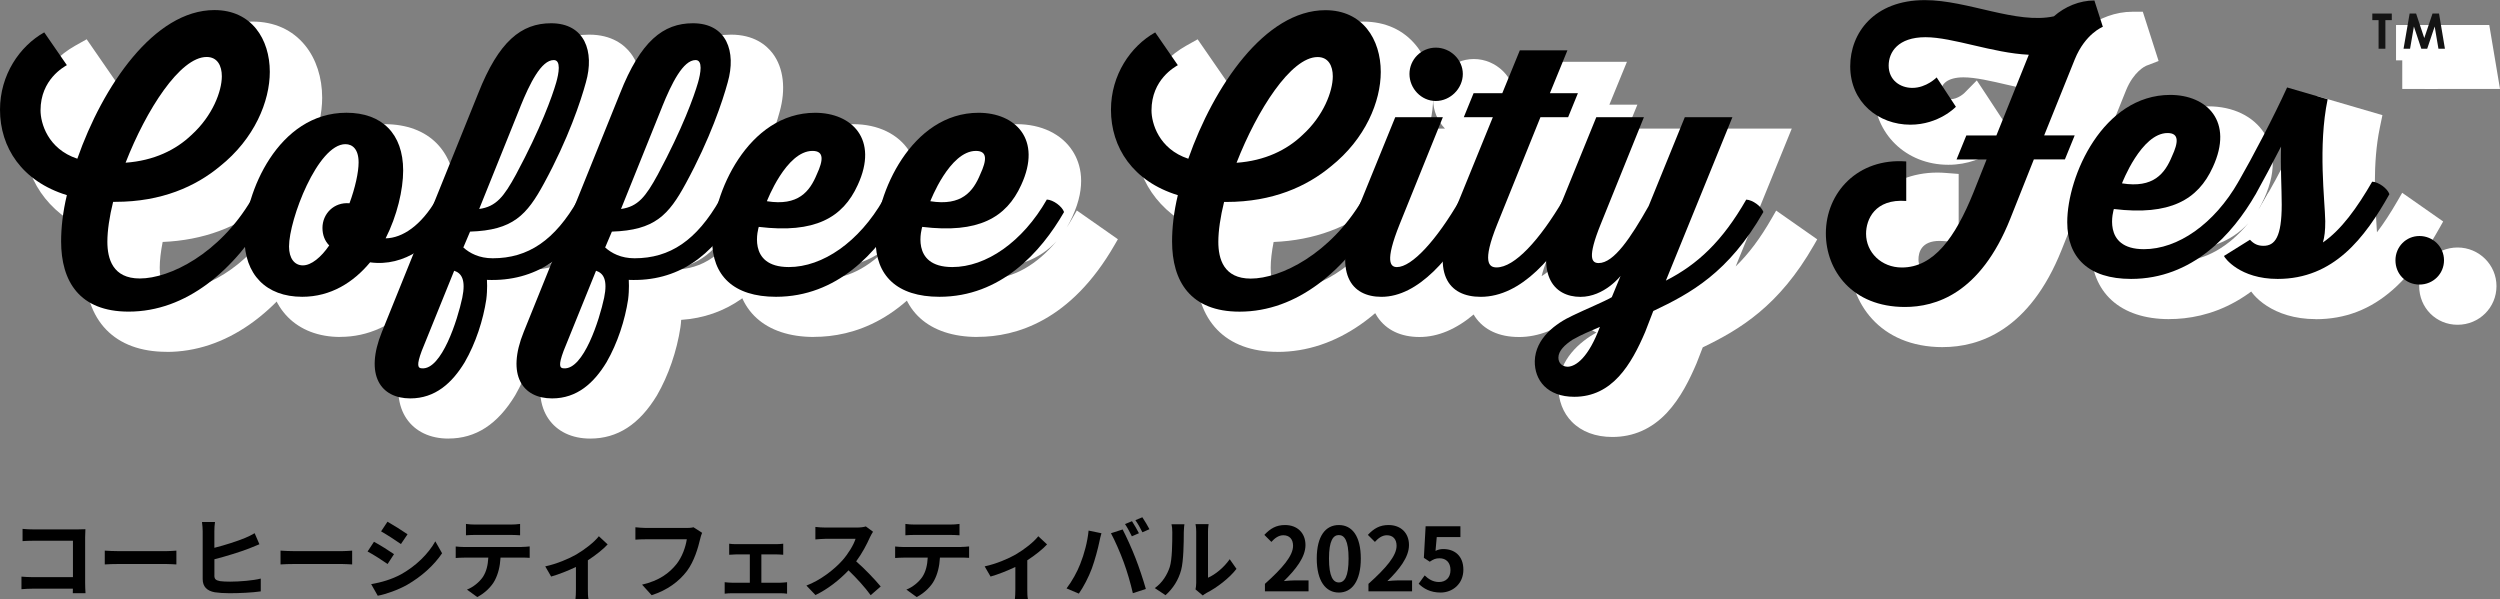
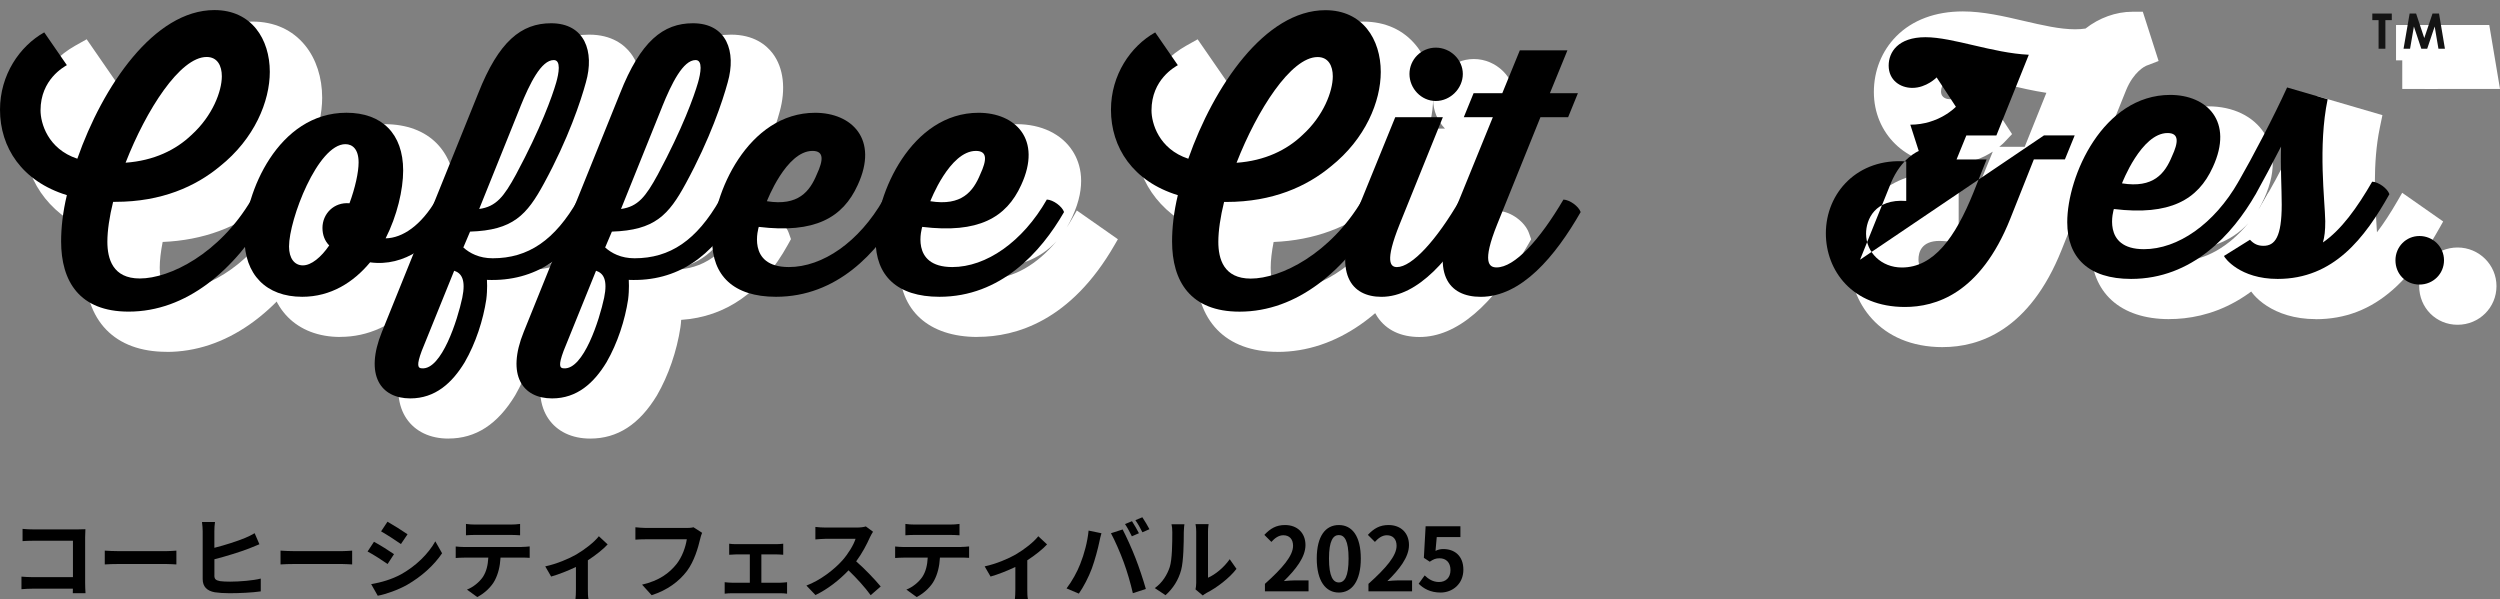
<svg xmlns="http://www.w3.org/2000/svg" id="_レイヤー_2" data-name="レイヤー 2" viewBox="0 0 682.72 163.6">
  <rect x="0" y="0" width="682.72" height="163.6" fill="#808080" stroke="none" />
  <defs>
    <style>
      .cls-1 {
        fill: #141414;
      }

      .cls-2 {
        fill: #fff;
      }
    </style>
  </defs>
  <g id="_レイヤー_1-2" data-name="レイヤー 1">
    <g>
      <g>
        <path class="cls-2" d="M530.59,94.8c-17.52,0-25.5-12.46-25.5-24.03,0-13.48,10.3-23.64,23.96-23.64.73,0,1.47.03,2.22.09l3.62.28v18.65l-4.22-.32c-.35-.03-.69-.04-1.01-.04-5,0-5.75,3.18-5.75,5.07,0,2.97,2.57,5.3,5.85,5.3,5.98,0,10.89-5.56,15.91-18.01l1.45-3.65h-8.26l5.35-13.1c-2.61,1.69-6.76,3.6-12.14,3.6-11.59,0-20.34-8.55-20.34-19.88,0-5.82,2.17-11.21,6.1-15.19,4.41-4.46,10.7-6.81,18.2-6.81,5.54,0,11.21,1.32,16.68,2.6,5.04,1.17,9.79,2.28,13.98,2.28,1.03,0,1.96-.07,2.84-.2,3.7-2.92,8.33-4.59,12.79-4.59h2.86l4.31,13.45-3.43,1.32c-.26.12-3.38,1.59-5.46,6.68l-6.21,15.43h8.42l-5.88,14.4h-8.46l-5.47,13.76c-8.76,21.94-22.46,26.54-32.42,26.54ZM552.92,40.1l5.92-14.75c-3.56-.54-7.08-1.36-10.52-2.16-4.57-1.07-8.89-2.07-12.12-2.07-4.52,0-6.13,1.97-6.13,3.82,0,1.95,1.77,2.16,2.53,2.16,2.09,0,3.84-1.68,3.85-1.7l3.39-3.44,2.67,4.04,6.96,10.62-2.13,2.25c-.06.07-.53.55-1.36,1.22h6.92Z" />
        <path class="cls-2" d="M592.37,87.15c-13.37,0-21.35-7.26-21.35-19.42,0-7.61,3.08-17.15,7.84-24.3,6.18-9.28,14.78-14.39,24.21-14.39,6.73,0,12.31,2.69,15.3,7.38,2.16,3.39,3.9,9.25-.12,17.93-.47,1.03-.98,2.01-1.53,2.93.54-.82,1.07-1.68,1.57-2.56l1.2-2.1,2.41.13c3.3.17,7.13,2.99,8.2,6.02l.6,1.7-.9,1.56c-11.94,20.76-26.94,25.11-37.43,25.11ZM591.15,68.39c.08.62.26,1.14.53,1.51.78,1.06,2.71,1.28,4.2,1.28,6.21,0,12.77-3.78,18.1-10.21-4.58,5.03-11.14,7.5-19.84,7.5-.96,0-1.96-.03-2.99-.09ZM599.73,48.66c-.96.86-1.98,2.12-3,3.68-.1.15-.19.3-.29.45,1.51-.77,2.43-2.17,3.28-4.14Z" />
        <path class="cls-2" d="M632.4,87.15c-11.76,0-17.59-6.57-18.39-8.96l-.98-2.93,12.48-7.78,2.2,2.39c.37.4.43.4.81.4h.07c.23-.34.99-1.86.99-7.33,0-.16,0-.32,0-.49l-.93,1.68-2.45-.13c-3.29-.17-7.12-2.99-8.2-6.02l-.6-1.7.9-1.56c3.68-6.37,9.58-17.6,13.1-25.38l1.4-3.1,17.81,5.2-.73,3.55c-1.98,9.57-1.29,20.28-.83,27.37.02.37.05.73.07,1.08,1.81-2.37,3.7-5.25,5.69-8.71l1.2-2.08,11.19,7.83-.87,1.55c-2.98,5.31-7.14,12.05-12.88,17.09-6.16,5.42-13.05,8.05-21.07,8.05Z" />
        <path class="cls-2" d="M671.13,88.69c-5.88,0-10.48-4.64-10.48-10.55s4.6-10.55,10.48-10.55,10.63,4.73,10.63,10.55-4.67,10.55-10.63,10.55Z" />
        <polygon class="cls-2" points="656.03 24.29 656.03 16.48 654.33 16.48 654.33 6.83 667.49 6.83 667.49 16.48 665.74 16.48 665.74 24.29 656.03 24.29" />
        <polygon class="cls-2" points="662.1 24.29 665.12 6.83 679.79 6.83 682.72 24.29 662.1 24.29" />
        <path class="cls-2" d="M45.53,96.08c-14.22,0-22.37-8.42-22.37-23.11,0-3.2.33-6.66.95-10.11-11.09-4.66-17.64-14.2-17.64-25.85,0-10.1,5.53-19.73,14.08-24.54l3.12-1.75,10.55,15.27-3.49,2.18c-.05.03-.13.08-.22.13-3.4,2.03-5.13,5.02-5.13,8.9,0,1.92.89,5.37,3.98,7.72,3.77-9.49,8.78-18.2,14.26-24.74,7.83-9.35,16.59-14.29,25.32-14.29,5.96,0,10.95,2.26,14.41,6.54,2.99,3.69,4.63,8.75,4.63,14.26,0,8.14-3.97,20-15.11,28.88-7.84,6.51-17.41,10.04-28.45,10.5-.52,2.63-.8,5.08-.8,7.01,0,3.97.79,6.13,4.93,6.13,6.25,0,18.64-5.23,27.14-19.65l1.21-2.05,2.37.12c3.3.17,7.13,2.99,8.2,6.03l.6,1.71-.91,1.57c-10.91,18.8-25.71,29.16-41.66,29.16ZM66.83,26.55c-3.22,0-9.81,7.43-15.61,19.71,3.36-1.11,6.33-2.86,8.75-5.17l.05-.05c5.17-4.67,7.03-10.43,7.03-13.16,0-.76-.11-1.17-.19-1.33-.01,0-.02,0-.04,0Z" />
        <path class="cls-2" d="M92.93,92.02c-11.96,0-19.69-7.84-19.69-19.97,0-7.5,2.96-16.85,7.55-23.83,4.29-6.53,11.98-14.31,24.22-14.31s19.42,7.55,19.42,19.69c0,3.18-.52,6.78-1.48,10.4,1.12-1.25,2.2-2.74,3.2-4.45l1.21-2.06,2.39.12c3.3.17,7.13,2.99,8.2,6.03l.6,1.7-.9,1.56c-5.82,10.09-14.46,15.87-23.69,15.87-.28,0-.57,0-.85-.02-5.65,6.06-12.6,9.25-20.17,9.25ZM94.83,66.74c-.98,3.05-1.57,5.83-1.57,7.62,0,.52.07.92.13,1.16.39-.16,1.12-.6,2.09-1.65-.62-1.39-.94-2.95-.94-4.59,0-.88.1-1.73.29-2.55ZM104.33,50.42c-1.29.48-3.82,3.08-6.67,9.13-.8,1.69-1.53,3.46-2.15,5.2,1.37-3.01,4.09-5.24,7.46-5.93.9-2.9,1.44-5.67,1.44-7.43,0-.45-.03-.76-.07-.97Z" />
        <path class="cls-2" d="M122.44,119.77c-5,0-9.06-1.94-11.44-5.47-2.08-3.08-3.75-8.73.05-18.1l26.28-65.1c5.89-14.96,13.16-21.64,23.56-21.64,6.22,0,9.64,2.8,11.41,5.15,2.96,3.93,3.64,9.76,1.86,15.99-1.11,4.08-4.5,15.05-11.76,28.37-4.47,8.24-8.72,13.07-17.69,14.67.08,0,.15,0,.23,0,8.34,0,14.3-4.21,19.92-14.06l1.2-2.1,2.42.13c3.3.17,7.13,2.99,8.2,6.02l.59,1.66-.86,1.54c-7.1,12.81-16.89,19.7-29.13,20.51-.04.69-.11,1.35-.19,1.99-.97,6.49-3.3,13.26-6.39,18.6l-.02.04c-4.81,7.93-10.77,11.79-18.22,11.79Z" />
        <path class="cls-2" d="M161.17,119.77c-5,0-9.06-1.94-11.44-5.47-2.08-3.08-3.75-8.73.05-18.1l26.28-65.1c5.89-14.96,13.15-21.64,23.56-21.64,6.22,0,9.64,2.8,11.41,5.15,2.96,3.93,3.64,9.76,1.86,15.99-1.11,4.08-4.5,15.05-11.76,28.37-4.47,8.24-8.72,13.07-17.69,14.67.08,0,.15,0,.23,0,8.34,0,14.3-4.21,19.92-14.06l1.2-2.1,2.42.13c3.3.17,7.13,2.99,8.2,6.03l.59,1.66-.85,1.54c-7.1,12.81-16.89,19.7-29.13,20.51-.04.69-.11,1.35-.2,1.99-.97,6.49-3.3,13.26-6.4,18.6l-.02.04c-4.81,7.93-10.77,11.79-18.22,11.79Z" />
-         <path class="cls-2" d="M222.31,92.02c-13.37,0-21.35-7.26-21.35-19.42,0-7.61,3.08-17.15,7.84-24.3,6.18-9.28,14.78-14.39,24.21-14.39,6.73,0,12.31,2.69,15.3,7.38,2.16,3.39,3.9,9.25-.12,17.93-.47,1.03-.98,2.01-1.53,2.92.54-.82,1.07-1.67,1.57-2.56l1.2-2.1,2.41.13c3.3.17,7.13,2.99,8.2,6.02l.6,1.7-.9,1.56c-11.94,20.76-26.94,25.11-37.43,25.11ZM221.09,73.26c.08.62.26,1.14.53,1.51.78,1.06,2.71,1.28,4.2,1.28,6.21,0,12.76-3.78,18.1-10.21-4.58,5.03-11.13,7.5-19.83,7.5-.96,0-1.96-.03-3-.09ZM229.67,53.53c-.96.86-1.98,2.12-3,3.68-.1.15-.19.3-.29.45,1.51-.77,2.43-2.17,3.28-4.13Z" />
        <path class="cls-2" d="M266.95,92.02c-13.37,0-21.35-7.26-21.35-19.42,0-7.61,3.08-17.15,7.84-24.3,6.18-9.28,14.78-14.39,24.21-14.39,6.73,0,12.31,2.69,15.3,7.38,2.16,3.39,3.9,9.25-.12,17.93-.47,1.03-.98,2.01-1.53,2.92.54-.82,1.07-1.67,1.57-2.56l1.2-2.1,11.21,7.85-.9,1.56c-11.94,20.76-26.94,25.11-37.43,25.11ZM265.72,73.26c.08.62.26,1.14.53,1.51.78,1.06,2.71,1.28,4.2,1.28,6.21,0,12.76-3.78,18.1-10.21-4.58,5.03-11.13,7.5-19.83,7.5-.96,0-1.96-.03-3-.09ZM274.31,53.53c-.96.86-1.98,2.12-3,3.68-.1.15-.19.3-.29.45,1.51-.77,2.43-2.17,3.28-4.13Z" />
        <path class="cls-2" d="M348.92,96.09c-14.22,0-22.37-8.42-22.37-23.11,0-3.2.33-6.66.95-10.11-11.09-4.66-17.64-14.2-17.64-25.85,0-10.1,5.53-19.73,14.08-24.54l3.12-1.75,10.55,15.27-3.49,2.18c-.05.03-.13.08-.22.13-3.4,2.03-5.13,5.02-5.13,8.9,0,1.92.89,5.37,3.98,7.72,3.77-9.49,8.78-18.2,14.26-24.74,7.83-9.35,16.59-14.29,25.32-14.29,5.96,0,10.95,2.26,14.41,6.54,2.99,3.69,4.63,8.75,4.63,14.26,0,8.14-3.97,20-15.11,28.88-7.84,6.51-17.41,10.04-28.45,10.5-.52,2.63-.8,5.08-.8,7.01,0,3.97.79,6.13,4.93,6.13,6.25,0,18.64-5.23,27.14-19.65l1.21-2.05,2.38.12c3.3.17,7.13,2.99,8.2,6.02l.6,1.71-.91,1.57c-10.91,18.8-25.71,29.16-41.66,29.16ZM370.22,26.56c-3.22,0-9.81,7.43-15.61,19.71,3.36-1.11,6.33-2.86,8.75-5.17l.05-.05c5.17-4.67,7.03-10.43,7.03-13.16,0-.76-.11-1.17-.19-1.33-.01,0-.02,0-.04,0Z" />
        <path class="cls-2" d="M387.65,92.03c-5.08,0-9.05-1.88-11.46-5.45-3.41-5.04-3.11-12.68.9-22.71l11.7-28.75h5.82c-1.99-2.05-3.23-4.85-3.23-7.88,0-6.13,4.99-11.12,11.12-11.12s11.3,5.09,11.3,11.12c0,3.24-1.45,6.21-3.72,8.3l-13.81,34.21c-.78,1.95-1.3,3.46-1.65,4.61.59-.51,1.28-1.16,2.05-1.99,1.99-2.13,5.18-6.07,9.07-12.79l1.2-2.08,2.4.12c3.3.17,7.13,2.99,8.2,6.03l.6,1.7-.9,1.56c-9.56,16.67-19.51,25.12-29.59,25.12Z" />
-         <path class="cls-2" d="M414.76,92.03c-5.37,0-9.51-1.92-11.97-5.56-3.39-5.01-3.07-12.62.95-22.6l8.5-20.89h-7.94l5.88-14.4h7.84l4.8-11.71h21.48l-4.8,11.71h7.65l-5.88,14.4h-7.55l-10.81,26.78c-1.06,2.63-1.62,4.44-1.91,5.65,2.32-1.37,6.71-5.18,12.96-15.83l1.21-2.06,2.38.12c3.3.17,7.13,2.99,8.2,6.02l.6,1.7-.89,1.56c-9.54,16.67-19.87,25.12-30.7,25.12Z" />
-         <path class="cls-2" d="M440.31,119.33c-4.56,0-8.38-1.43-11.05-4.14-2.43-2.47-3.73-5.89-3.67-9.63.22-7.53,5.85-12.2,10.38-14.76-2-.91-3.68-2.32-4.92-4.17-2.37-3.53-4.14-10.34.92-22.78l11.69-28.73h21.46l-13.98,34.63c-.36.9-.66,1.69-.91,2.39,1.56-1.92,3.78-5.15,6.83-10.55l10.77-26.47h21.48l-15.32,37.64c3.56-3.45,6.74-7.71,9.86-13.16l1.2-2.09,11.21,7.85-.89,1.56c-9.53,16.66-20.2,23.04-30.37,27.94-.46,1.18-1.11,2.87-1.65,4.25l-.05.13c-1.78,4.16-4.3,9.45-8.11,13.5-4.11,4.37-9.11,6.59-14.87,6.59Z" />
        <g>
          <g>
-             <path d="M558.18,36.98h8.39l-2.67,6.55h-8.48l-6.45,16.23c-8.21,20.56-20.47,24.07-28.77,24.07-14.39,0-21.58-9.96-21.58-20.1,0-11.16,8.76-20.66,21.95-19.64v10.79c-8.58-.65-10.97,5.07-10.97,8.95,0,5.07,4.15,9.22,9.77,9.22,8.67,0,14.57-8.12,19.55-20.47l3.6-9.04h-8.21l2.67-6.55h8.21l8.85-22.04c-9.87-.46-20.75-4.79-28.22-4.79s-10.05,4.06-10.05,7.75c0,3.97,3.14,6.09,6.46,6.09,3.87,0,6.64-2.86,6.64-2.86l5.26,8.02s-4.61,4.89-12.45,4.89c-8.67,0-16.41-6.09-16.41-15.95,0-9.04,6.46-18.07,20.38-18.07,11.71,0,24.99,6.64,35.23,4.43,3.04-2.67,7.01-4.33,11.07-4.33l2.31,7.19s-4.79,1.84-7.65,8.85l-8.39,20.84Z" />
+             <path d="M558.18,36.98h8.39l-2.67,6.55h-8.48l-6.45,16.23c-8.21,20.56-20.47,24.07-28.77,24.07-14.39,0-21.58-9.96-21.58-20.1,0-11.16,8.76-20.66,21.95-19.64v10.79c-8.58-.65-10.97,5.07-10.97,8.95,0,5.07,4.15,9.22,9.77,9.22,8.67,0,14.57-8.12,19.55-20.47l3.6-9.04h-8.21l2.67-6.55h8.21l8.85-22.04c-9.87-.46-20.75-4.79-28.22-4.79s-10.05,4.06-10.05,7.75c0,3.97,3.14,6.09,6.46,6.09,3.87,0,6.64-2.86,6.64-2.86l5.26,8.02s-4.61,4.89-12.45,4.89l2.31,7.19s-4.79,1.84-7.65,8.85l-8.39,20.84Z" />
            <path d="M616,53.02c-6.36,11.07-17.34,23.15-34.03,23.15-11.62,0-17.43-5.81-17.43-15.49,0-12.63,9.77-34.76,28.13-34.76,9.96,0,17.43,7.19,11.62,19.73-4.06,8.94-11.71,13.28-27.02,11.43,0,0-3.5,10.97,8.21,10.97,9.22,0,19.18-6.82,25.82-18.44,1.75.09,4.15,1.84,4.7,3.41ZM579.49,50.07c8.58,1.38,11.71-2.67,13.65-7.38,1.75-3.78,2.03-6.36-1.2-6.36-7.19,0-12.45,13.74-12.45,13.74Z" />
            <path d="M611.3,49.61c3.78-6.55,9.77-17.98,13.28-25.73l11.07,3.23c-2.67,12.91-.74,27.66-.65,33.29,0,2.58-.18,4.24-.64,5.81,4.98-3.41,9.31-9.41,13.46-16.6,1.75.09,4.15,1.84,4.7,3.41-6.73,11.99-15.22,23.15-30.52,23.15-10.33,0-14.48-5.72-14.66-6.27l7.1-4.43c1.11,1.2,2.21,1.66,3.69,1.66,3.13,0,4.98-2.4,4.98-11.25,0-4.24-.37-10.42-.18-15.86-2.4,4.7-4.98,9.5-6.92,13-1.75-.09-4.15-1.85-4.7-3.41Z" />
            <path d="M654.17,71.08c0-3.67,2.88-6.63,6.56-6.63s6.7,2.95,6.7,6.63-2.95,6.63-6.7,6.63-6.56-2.88-6.56-6.63Z" />
          </g>
          <g>
            <path class="cls-1" d="M647.86,3.7h5.31v1.8h-1.75v7.81h-1.86v-7.81h-1.71v-1.8Z" />
            <path class="cls-1" d="M658.03,3.7h1.78l2.23,6.7,2.25-6.7h1.78l1.61,9.61h-1.77l-1.03-6.07-2.04,6.07h-1.61l-2.02-6.07-1.05,6.07h-1.78l1.66-9.61Z" />
          </g>
        </g>
        <g>
          <path d="M376.79,57.91c-9.31,16.05-22.59,27.2-38.27,27.2-13.46,0-18.44-8.3-18.44-19.18,0-3.69.46-8.02,1.57-12.63-12.26-3.78-18.26-13-18.26-23.33,0-9.5,5.35-17.34,12.08-21.12l6.18,8.95c-.74.46-7.19,3.87-7.19,12.36,0,3.41,1.94,10.51,10.05,13.19,6.92-19.73,20.93-40.57,37.44-40.57,10.14,0,15.12,7.93,15.12,16.87,0,8.02-4.15,18.26-13.65,25.82-6.55,5.44-15.86,9.68-28.49,9.68h-.65c-1.01,4.06-1.57,7.93-1.57,10.88,0,4.7,1.48,10.05,8.85,10.05,8.21,0,21.76-6.73,30.52-21.58,1.75.09,4.15,1.84,4.7,3.41ZM337.69,44.45c7.75-.55,13.74-3.5,17.98-7.56,5.81-5.26,8.3-11.99,8.3-16.05,0-2.86-1.2-5.26-4.15-5.26-7.28,0-16.51,14.48-22.13,28.86Z" />
          <path d="M403.44,57.91c-7.19,12.54-16.14,23.15-26.19,23.15-8.11,0-13.56-6.18-6.92-22.78l10.7-26.28h13l-11.8,29.23c-4.15,10.33-2.49,11.71-.74,11.71,4.06,0,10.79-7.28,17.24-18.44,1.75.09,4.15,1.84,4.7,3.41ZM384.91,20.2c0-3.97,3.23-7.19,7.19-7.19s7.38,3.23,7.38,7.19-3.41,7.38-7.38,7.38-7.19-3.41-7.19-7.38Z" />
          <path d="M431.66,57.91c-6.92,12.08-16.14,23.15-27.3,23.15-8.76,0-14.02-6.27-7.38-22.78l10.7-26.28h-7.93l2.67-6.55h7.84l4.79-11.71h13l-4.79,11.71h7.65l-2.67,6.55h-7.56l-11.8,29.23c-4.24,10.51-2.21,11.8-.18,11.8,4.89,0,11.71-7.38,18.26-18.53,1.75.09,4.15,1.84,4.7,3.41Z" />
-           <path d="M481.55,57.91c-9.5,16.6-19.92,22.22-30.06,27.02,0,0-1.29,3.32-2.21,5.72-3.78,8.85-8.95,17.71-19.36,17.71-7.38,0-10.88-4.52-10.79-9.77.18-6.18,5.62-10.24,10.42-12.45,3.41-1.66,8.58-3.78,10.61-4.98l2.4-5.81s-4.43,5.72-10.97,5.72c-7.19,0-13.19-5.99-6.36-22.78l10.7-26.28h13l-11.8,29.23c-3.69,9.13-2.49,10.6-.55,10.6,4.15,0,8.76-6.92,13.65-15.58l9.87-24.25h13l-18.17,44.63c8.67-4.43,15.4-10.7,21.95-22.13,1.75.09,4.15,1.84,4.7,3.41ZM428.16,100.15c2.21-.09,5.63-2.49,8.76-10.88-2.77,1.2-4.89,2.03-7.47,3.5-2.12,1.38-3.87,3.04-3.87,4.89,0,1.48,1.01,2.49,2.58,2.49Z" />
        </g>
        <g>
          <path d="M73.4,57.9c-9.31,16.05-22.59,27.2-38.27,27.2-13.46,0-18.44-8.3-18.44-19.18,0-3.69.46-8.02,1.57-12.63C5.99,49.51,0,40.28,0,29.96,0,20.46,5.35,12.62,12.08,8.84l6.18,8.95c-.74.46-7.19,3.87-7.19,12.36,0,3.41,1.94,10.51,10.05,13.19C28.03,23.59,42.05,2.75,58.56,2.75c10.14,0,15.12,7.93,15.12,16.87,0,8.02-4.15,18.26-13.65,25.82-6.55,5.44-15.86,9.68-28.49,9.68h-.65c-1.01,4.06-1.57,7.93-1.57,10.88,0,4.7,1.48,10.05,8.85,10.05,8.21,0,21.76-6.73,30.52-21.58,1.75.09,4.15,1.84,4.7,3.41ZM34.3,44.43c7.75-.55,13.74-3.5,17.98-7.56,5.81-5.26,8.3-11.99,8.3-16.05,0-2.86-1.2-5.26-4.15-5.26-7.28,0-16.51,14.48-22.13,28.86Z" />
          <path d="M123.85,57.9c-5.16,8.94-13.46,15.03-22.78,13.74-4.52,5.44-10.7,9.41-18.54,9.41-9.87,0-15.77-6.09-15.77-16.05,0-12.17,9.13-34.21,27.85-34.21,9.68,0,15.49,5.72,15.49,15.77,0,5.26-1.66,12.36-4.79,18.53,4.61-.09,9.68-3.5,13.83-10.6,1.75.09,4.15,1.84,4.7,3.41ZM89.91,67.03c-1.2-1.2-1.85-2.86-1.85-4.79,0-3.87,3.14-7.1,7.38-6.73,1.57-4.24,2.49-8.48,2.49-11.16,0-3.6-1.66-4.98-3.6-4.98-7.56,0-15.4,20.56-15.4,27.94,0,3.23,1.48,5.16,3.78,5.16s4.98-2.21,7.19-5.44Z" />
          <path d="M162.58,57.9c-6.64,11.99-16.23,19.09-29.6,18.53,0,0,.18,2.58-.18,5.35-.83,5.53-2.86,11.9-5.9,17.15-3.41,5.63-8.02,9.87-14.85,9.87-8.11,0-12.54-6.36-7.75-18.17l26.28-65.1c5.63-14.29,11.8-19.18,19.92-19.18,9.22,0,11.9,7.75,9.5,16.14-1.38,5.07-4.8,15.4-11.43,27.57-4.7,8.67-8.48,12.82-20.2,13.19l-1.84,4.33c1.75,1.57,4.33,2.95,8.02,2.95,9.68,0,16.97-4.89,23.33-16.05,1.75.09,4.15,1.84,4.7,3.41ZM124.03,73.94l-8.85,21.86c-1.48,3.97-1.11,4.79.09,4.79,5.35.37,9.68-13.19,10.97-19.27,1.01-4.89-.18-6.73-2.21-7.38ZM142.11,29.13l-11.25,27.94c4.61-.64,6.73-3.32,10.05-9.41,6.82-12.73,9.87-21.3,10.97-25.08.74-2.58,1.38-6.18-.65-6.18-3.41,0-6.55,6.36-9.13,12.73Z" />
          <path d="M201.31,57.9c-6.64,11.99-16.23,19.09-29.6,18.53,0,0,.18,2.58-.18,5.35-.83,5.53-2.86,11.9-5.9,17.15-3.41,5.63-8.02,9.87-14.85,9.87-8.11,0-12.54-6.36-7.75-18.17l26.28-65.1c5.63-14.29,11.8-19.18,19.92-19.18,9.22,0,11.9,7.75,9.5,16.14-1.38,5.07-4.8,15.4-11.43,27.57-4.7,8.67-8.48,12.82-20.2,13.19l-1.84,4.33c1.75,1.57,4.33,2.95,8.02,2.95,9.68,0,16.97-4.89,23.33-16.05,1.75.09,4.15,1.84,4.7,3.41ZM162.77,73.94l-8.85,21.86c-1.48,3.97-1.11,4.79.09,4.79,5.35.37,9.68-13.19,10.97-19.27,1.01-4.89-.18-6.73-2.21-7.38ZM180.84,29.13l-11.25,27.94c4.61-.64,6.73-3.32,10.05-9.41,6.82-12.73,9.87-21.3,10.97-25.08.74-2.58,1.38-6.18-.65-6.18-3.41,0-6.55,6.36-9.13,12.73Z" />
          <path d="M245.94,57.9c-6.36,11.07-17.34,23.15-34.03,23.15-11.62,0-17.43-5.81-17.43-15.49,0-12.63,9.77-34.76,28.13-34.76,9.96,0,17.43,7.19,11.62,19.73-4.06,8.94-11.71,13.28-27.02,11.43,0,0-3.5,10.97,8.21,10.97,9.22,0,19.18-6.82,25.82-18.44,1.75.09,4.15,1.84,4.7,3.41ZM209.43,54.95c8.58,1.38,11.71-2.67,13.65-7.38,1.75-3.78,2.03-6.36-1.2-6.36-7.19,0-12.45,13.74-12.45,13.74Z" />
          <path d="M290.58,57.9c-6.36,11.07-17.34,23.15-34.03,23.15-11.62,0-17.43-5.81-17.43-15.49,0-12.63,9.77-34.76,28.13-34.76,9.96,0,17.43,7.19,11.62,19.73-4.06,8.94-11.71,13.28-27.02,11.43,0,0-3.5,10.97,8.21,10.97,9.22,0,19.18-6.82,25.82-18.44,1.75.09,4.15,1.84,4.7,3.41ZM254.06,54.95c8.58,1.38,11.71-2.67,13.65-7.38,1.75-3.78,2.03-6.36-1.2-6.36-7.19,0-12.45,13.74-12.45,13.74Z" />
        </g>
      </g>
      <g>
        <path d="M19.88,162.01c.02-.38.02-.79.02-1.25h-10.94c-.94,0-2.3.07-3.1.14v-3.43c.84.07,1.92.14,3,.14h11.06v-9.94h-10.78c-1.01,0-2.3.05-2.98.1v-3.34c.89.1,2.14.14,2.98.14h12.07c.7,0,1.7-.02,2.11-.05-.02.55-.07,1.51-.07,2.21v12.43c0,.84.05,2.11.1,2.83h-3.48Z" />
        <path d="M28.61,150.37c.86.07,2.62.14,3.86.14h12.89c1.1,0,2.18-.1,2.81-.14v3.77c-.58-.02-1.8-.12-2.81-.12h-12.89c-1.37,0-2.98.05-3.86.12v-3.77Z" />
        <path d="M58.54,157.19c0,1.03.48,1.29,1.54,1.51.72.1,1.7.14,2.78.14,2.52,0,6.38-.31,8.35-.84v3.5c-2.26.34-5.9.5-8.54.5-1.56,0-3-.1-4.03-.26-2.09-.38-3.29-1.51-3.29-3.6v-13.08c0-.53-.07-1.75-.19-2.5h3.55c-.12.74-.17,1.82-.17,2.5v4.54c2.86-.72,6.24-1.8,8.38-2.69.86-.36,1.68-.74,2.62-1.3l1.3,3.02c-.94.38-1.99.84-2.81,1.15-2.42.94-6.36,2.16-9.48,2.95v4.44Z" />
        <path d="M76.61,150.37c.86.07,2.62.14,3.86.14h12.89c1.1,0,2.18-.1,2.81-.14v3.77c-.58-.02-1.8-.12-2.81-.12h-12.89c-1.37,0-2.98.05-3.86.12v-3.77Z" />
        <path d="M107.6,151.33l-1.75,2.69c-1.37-.94-3.84-2.57-5.47-3.41l1.75-2.66c1.61.86,4.25,2.52,5.47,3.38ZM109.54,156.83c4.08-2.28,7.42-5.57,9.34-9l1.85,3.26c-2.23,3.31-5.62,6.36-9.55,8.62-2.45,1.39-5.88,2.59-8.02,2.98l-1.8-3.17c2.69-.46,5.57-1.27,8.18-2.69ZM111.29,145.91l-1.8,2.66c-1.34-.94-3.84-2.57-5.42-3.46l1.75-2.64c1.58.89,4.22,2.57,5.47,3.43Z" />
        <path d="M142.47,149.36c.5,0,1.54-.05,2.18-.14v3.12c-.6-.05-1.51-.07-2.18-.07h-5.78c-.14,2.47-.67,4.49-1.54,6.17-.84,1.66-2.69,3.53-4.82,4.61l-2.81-2.04c1.7-.65,3.38-2.04,4.34-3.43.98-1.49,1.39-3.29,1.49-5.3h-6.6c-.7,0-1.63.05-2.3.1v-3.14c.72.07,1.56.14,2.3.14h15.72ZM129.82,146.08c-.84,0-1.85.05-2.57.1v-3.1c.77.12,1.75.17,2.54.17h9.65c.82,0,1.78-.05,2.59-.17v3.1c-.84-.05-1.75-.1-2.59-.1h-9.62Z" />
        <path d="M165.94,148.67c-1.13,1.25-3.22,2.93-5.4,4.34v7.99c0,.84.02,2.11.17,2.59h-3.55c.07-.48.12-1.75.12-2.59v-6.17c-2.11,1.01-4.75,2.06-6.77,2.62l-1.61-2.78c3.1-.65,6.58-2.14,8.47-3.24,2.45-1.44,4.97-3.43,6.17-4.99l2.4,2.23Z" />
        <path d="M191.74,145.5c-.22.48-.41,1.15-.53,1.68-.55,2.35-1.61,6.07-3.6,8.74-2.18,2.88-5.38,5.26-9.65,6.62l-2.62-2.88c4.75-1.1,7.46-3.19,9.41-5.62,1.58-1.99,2.5-4.73,2.81-6.77h-11.18c-1.08,0-2.23.05-2.86.1v-3.38c.72.07,2.09.19,2.88.19h11.09c.48,0,1.25-.02,1.9-.19l2.35,1.51Z" />
        <path d="M213.12,159.13c.67,0,1.34-.1,1.82-.14v3.14c-.5-.1-1.39-.12-1.82-.12h-13.25c-.58,0-1.32.02-1.97.12v-3.14c.62.07,1.37.14,1.97.14h4.9v-7.73h-3.74c-.5,0-1.37.05-1.9.1v-3.02c.53.1,1.37.12,1.9.12h10.99c.58,0,1.3-.05,1.87-.12v3.02c-.6-.05-1.34-.1-1.87-.1h-4.1v7.73h5.21Z" />
        <path d="M238.42,145.21c-.19.26-.62,1.01-.84,1.49-.82,1.87-2.16,4.44-3.77,6.6,2.38,2.06,5.28,5.14,6.7,6.86l-2.74,2.38c-1.56-2.16-3.79-4.61-6.05-6.79-2.54,2.69-5.74,5.18-9.03,6.75l-2.47-2.59c3.86-1.46,7.58-4.37,9.84-6.89,1.58-1.8,3.05-4.18,3.58-5.88h-8.14c-1.01,0-2.33.14-2.83.17v-3.41c.65.1,2.11.17,2.83.17h8.45c1.06,0,2.02-.14,2.5-.31l1.97,1.46Z" />
        <path d="M262.47,149.36c.5,0,1.54-.05,2.18-.14v3.12c-.6-.05-1.51-.07-2.18-.07h-5.78c-.14,2.47-.67,4.49-1.54,6.17-.84,1.66-2.69,3.53-4.82,4.61l-2.81-2.04c1.7-.65,3.38-2.04,4.34-3.43.98-1.49,1.39-3.29,1.49-5.3h-6.6c-.7,0-1.63.05-2.3.1v-3.14c.72.07,1.56.14,2.3.14h15.72ZM249.82,146.08c-.84,0-1.85.05-2.57.1v-3.1c.77.12,1.75.17,2.54.17h9.65c.82,0,1.78-.05,2.59-.17v3.1c-.84-.05-1.75-.1-2.59-.1h-9.62Z" />
        <path d="M285.94,148.67c-1.13,1.25-3.22,2.93-5.4,4.34v7.99c0,.84.02,2.11.17,2.59h-3.55c.07-.48.12-1.75.12-2.59v-6.17c-2.11,1.01-4.75,2.06-6.77,2.62l-1.61-2.78c3.1-.65,6.58-2.14,8.47-3.24,2.45-1.44,4.97-3.43,6.17-4.99l2.4,2.23Z" />
        <path d="M297.29,144.9l3.5.72c-.22.7-.48,1.87-.58,2.4-.34,1.68-1.22,4.99-2.04,7.22-.86,2.33-2.28,5.06-3.55,6.87l-3.36-1.42c1.51-1.97,2.93-4.56,3.74-6.67,1.08-2.69,1.99-6.07,2.28-9.12ZM303.39,145.62l3.19-1.03c.98,1.85,2.64,5.54,3.53,7.87.86,2.16,2.14,6,2.81,8.38l-3.55,1.15c-.67-2.86-1.54-5.88-2.5-8.47-.91-2.52-2.47-6.07-3.48-7.9ZM311.02,145.62l-1.92.84c-.5-.98-1.22-2.42-1.87-3.34l1.9-.79c.6.89,1.44,2.4,1.9,3.29ZM313.9,144.52l-1.92.84c-.48-1.01-1.27-2.4-1.92-3.31l1.9-.79c.62.91,1.51,2.42,1.94,3.26Z" />
        <path d="M315.36,160.6c2.11-1.49,3.41-3.7,4.08-5.74.67-2.06.7-6.6.7-9.51,0-.96-.07-1.61-.22-2.18h3.53c-.02.1-.17,1.18-.17,2.16,0,2.83-.07,7.9-.72,10.32-.72,2.71-2.21,5.06-4.27,6.89l-2.93-1.94ZM326.48,160.96c.1-.46.19-1.13.19-1.78v-13.99c0-1.08-.17-1.99-.19-2.06h3.58c-.02.07-.17,1.01-.17,2.09v12.55c1.94-.84,4.32-2.74,5.93-5.06l1.85,2.64c-1.99,2.59-5.45,5.18-8.14,6.55-.5.26-.74.48-1.06.72l-1.99-1.66Z" />
        <path d="M345.44,159.44c4.82-4.32,7.68-7.66,7.68-10.39,0-1.8-.98-2.88-2.66-2.88-1.3,0-2.38.84-3.26,1.82l-1.92-1.92c1.63-1.73,3.22-2.69,5.64-2.69,3.36,0,5.59,2.16,5.59,5.47s-2.66,6.67-5.9,9.84c.89-.1,2.06-.19,2.88-.19h3.86v2.98h-11.91v-2.04Z" />
        <path d="M359.59,152.53c0-6.14,2.4-9.15,6.03-9.15s6,3.02,6,9.15-2.4,9.29-6,9.29-6.03-3.17-6.03-9.29ZM368.28,152.53c0-4.97-1.15-6.41-2.66-6.41s-2.69,1.44-2.69,6.41,1.15,6.53,2.69,6.53,2.66-1.54,2.66-6.53Z" />
        <path d="M373.71,159.44c4.82-4.32,7.68-7.66,7.68-10.39,0-1.8-.98-2.88-2.66-2.88-1.3,0-2.38.84-3.26,1.82l-1.92-1.92c1.63-1.73,3.22-2.69,5.64-2.69,3.36,0,5.59,2.16,5.59,5.47s-2.66,6.67-5.9,9.84c.89-.1,2.06-.19,2.88-.19h3.86v2.98h-11.91v-2.04Z" />
        <path d="M387.43,159.4l1.63-2.26c1.01.98,2.26,1.8,3.91,1.8,1.85,0,3.14-1.18,3.14-3.26s-1.2-3.22-3-3.22c-1.06,0-1.63.26-2.66.94l-1.61-1.06.48-8.62h9.5v2.95h-6.46l-.34,3.77c.7-.34,1.32-.5,2.14-.5,2.98,0,5.47,1.78,5.47,5.64s-2.93,6.24-6.22,6.24c-2.81,0-4.68-1.1-6-2.42Z" />
      </g>
    </g>
  </g>
</svg>